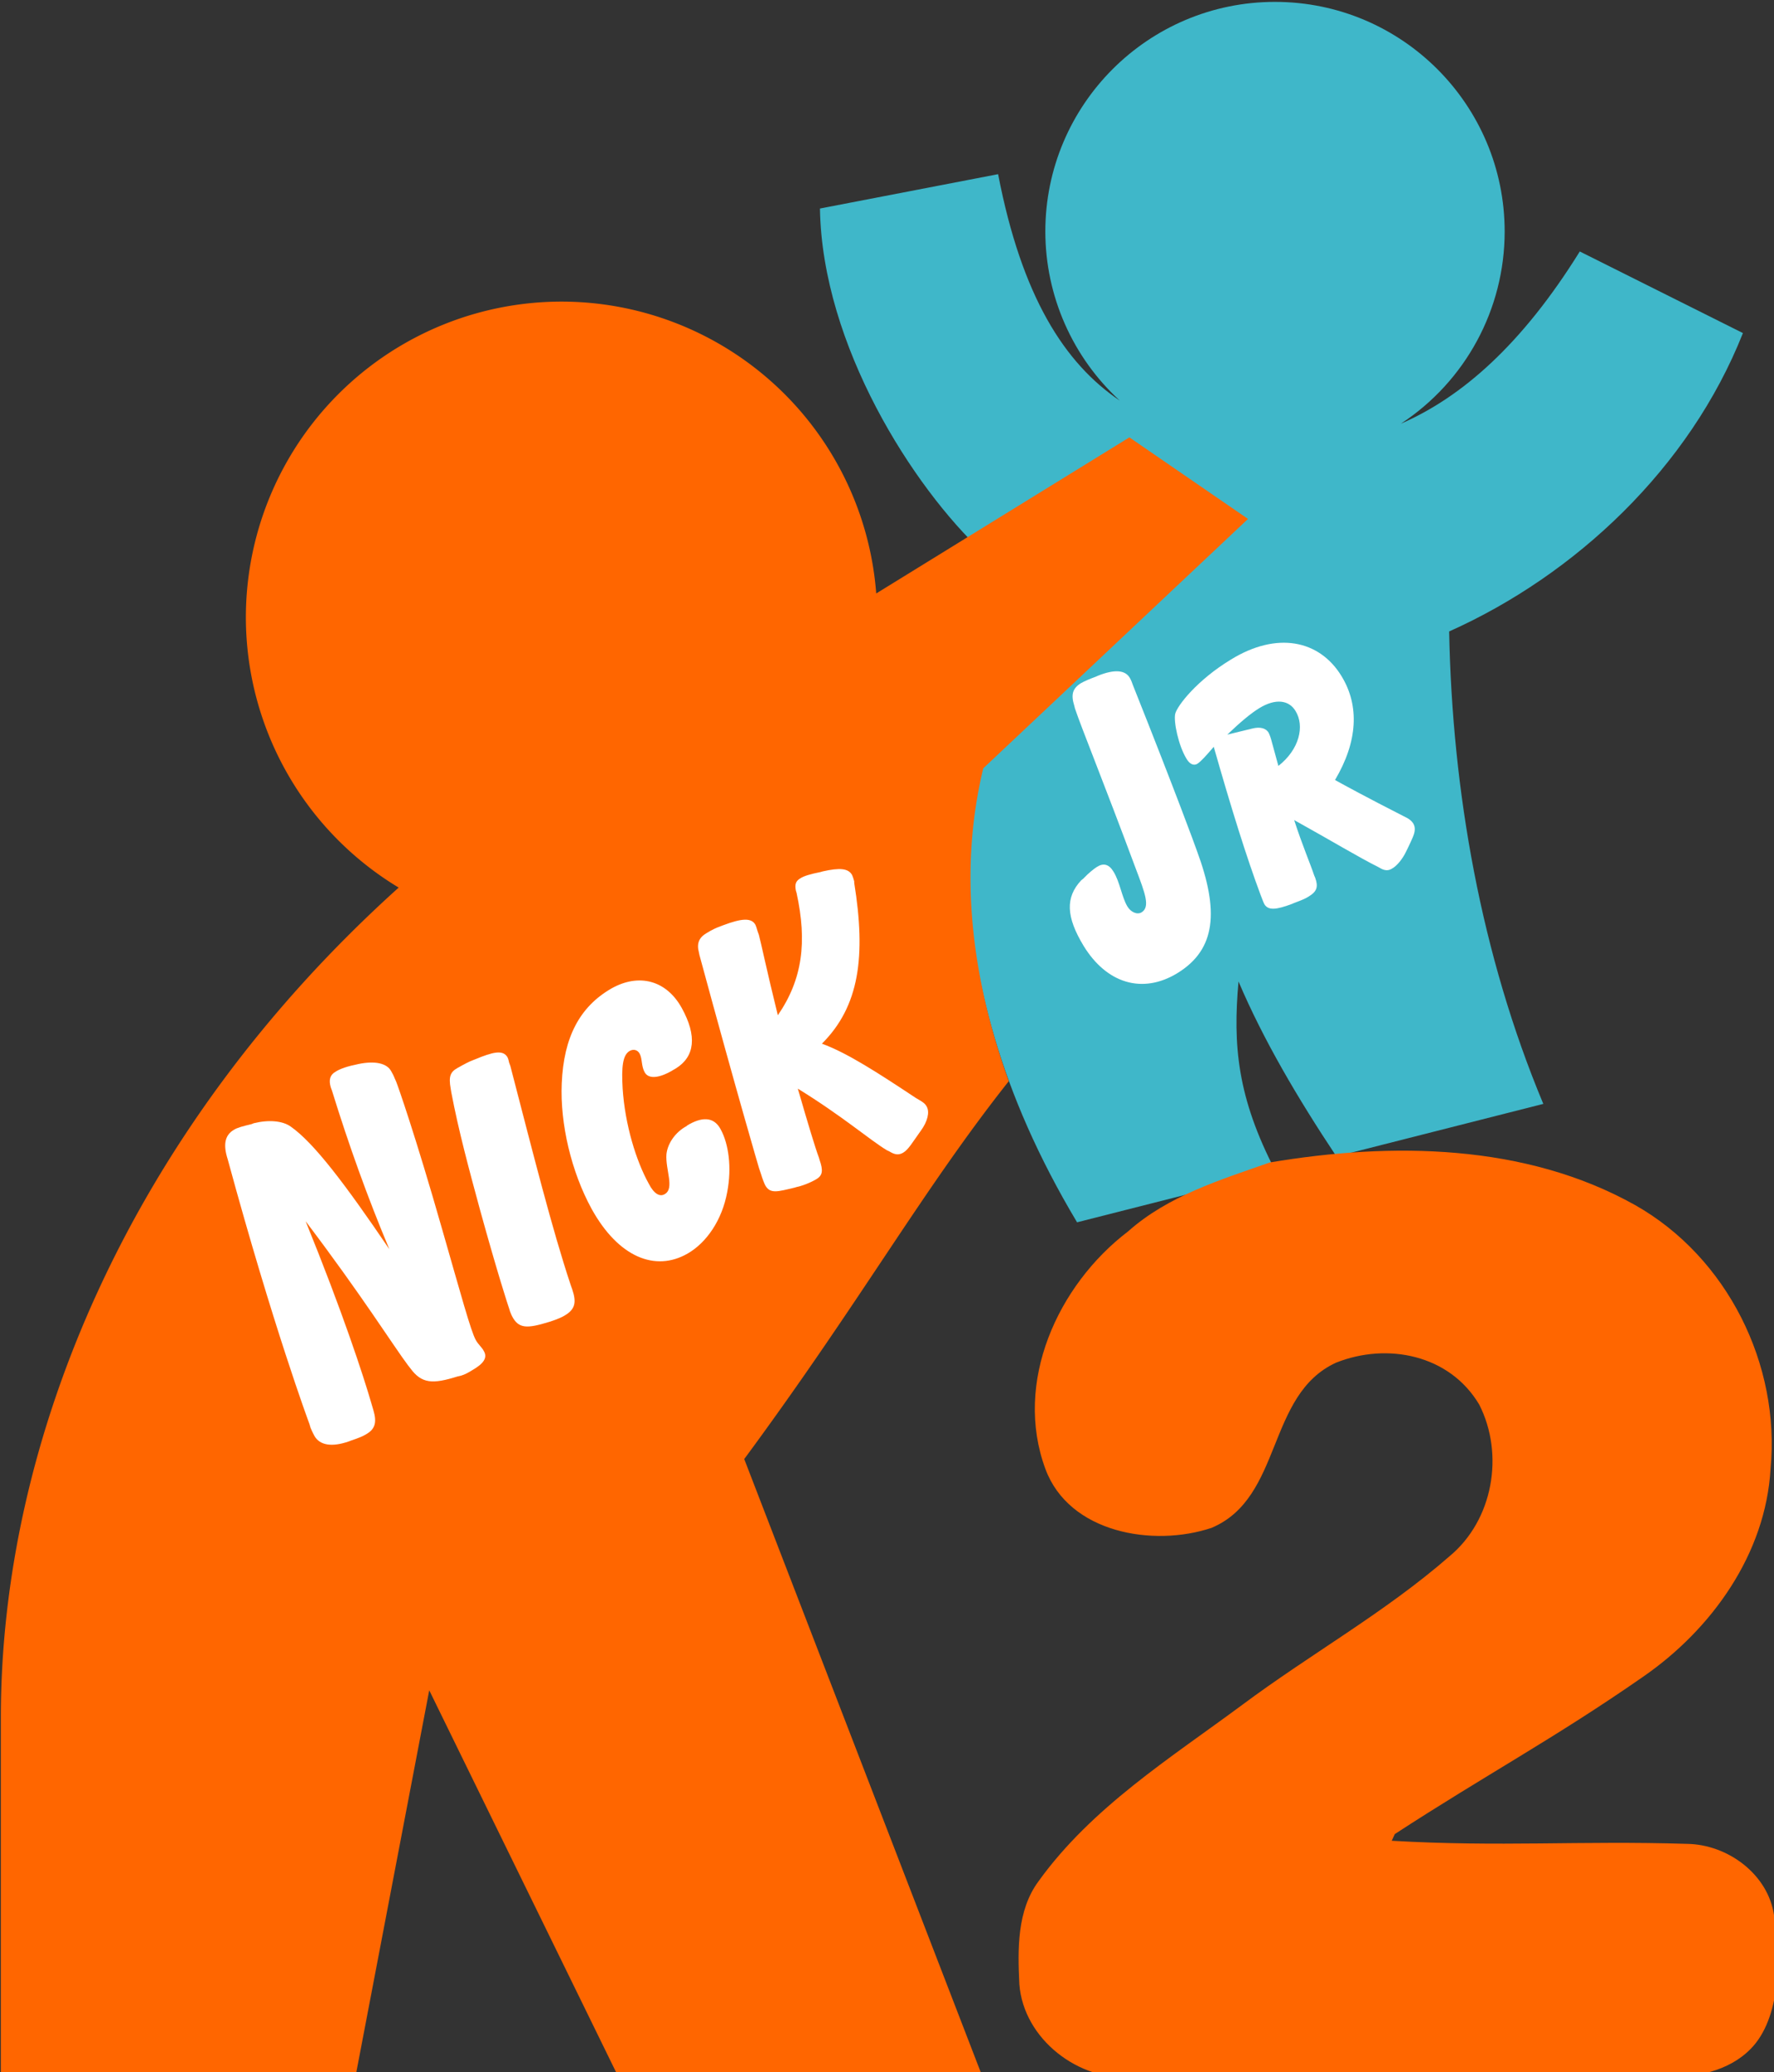
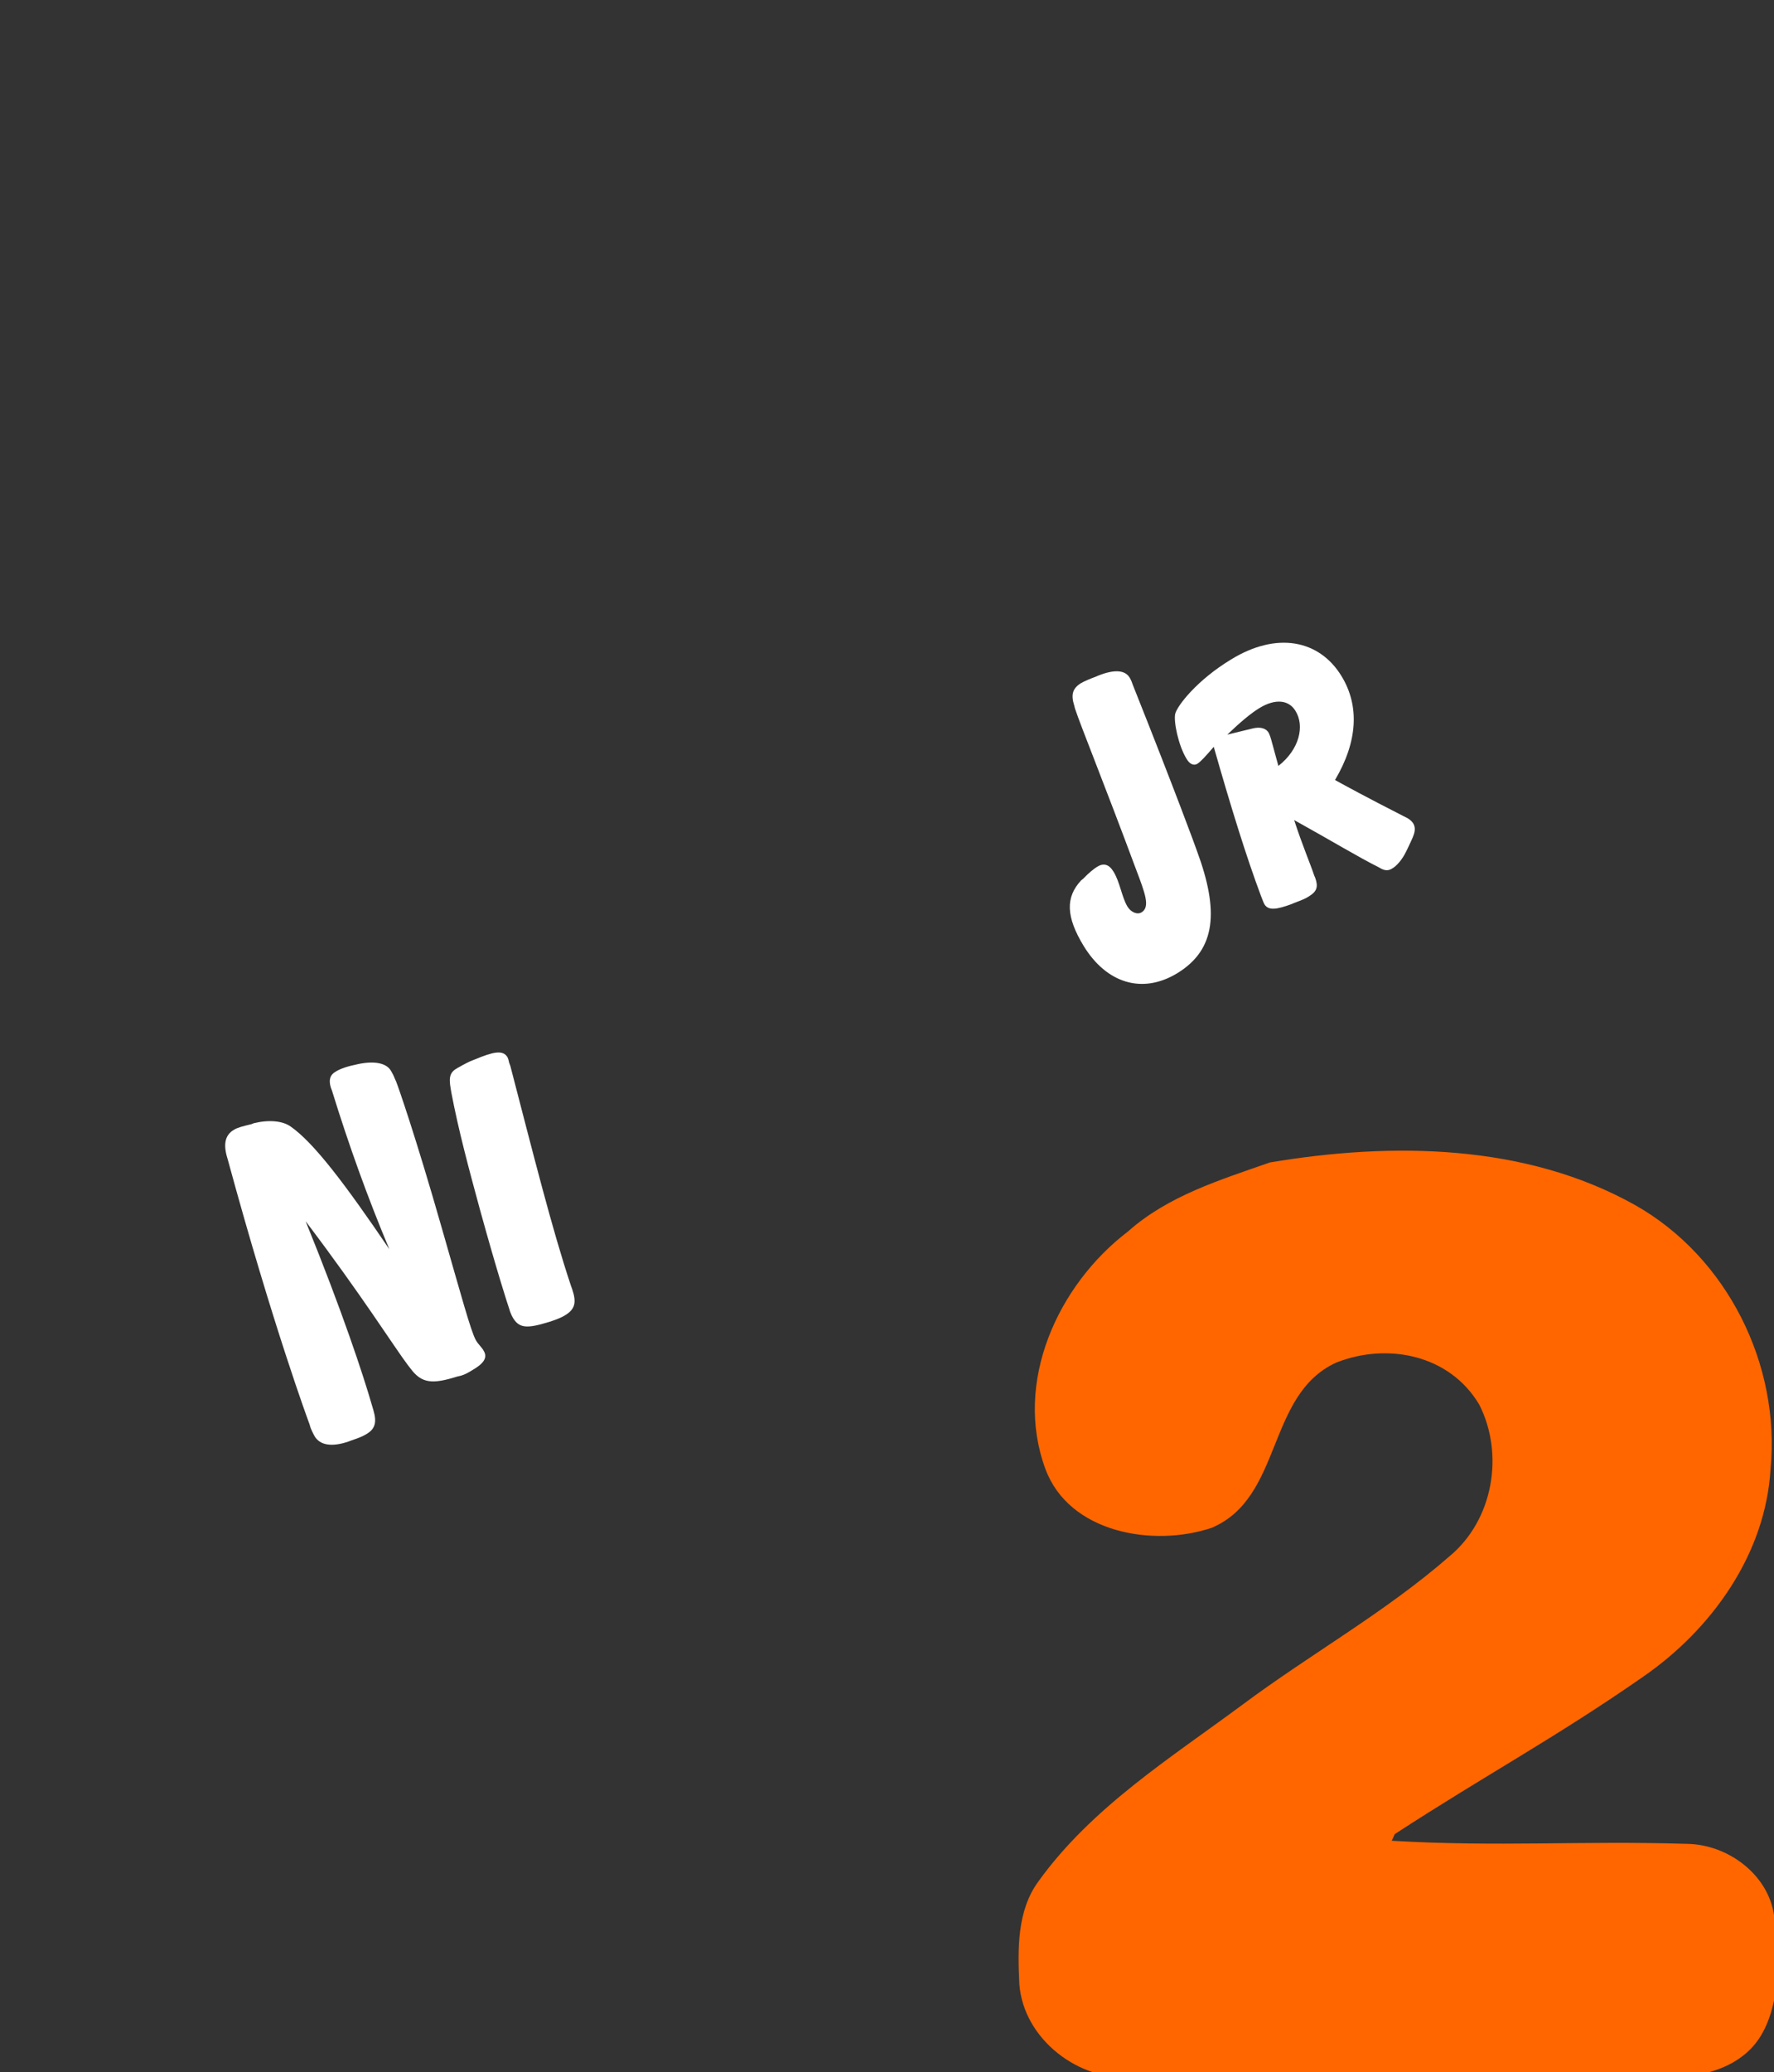
<svg xmlns="http://www.w3.org/2000/svg" xmlns:ns1="http://www.inkscape.org/namespaces/inkscape" xmlns:ns2="http://sodipodi.sourceforge.net/DTD/sodipodi-0.dtd" width="284.473" height="332.206" viewBox="0 0 284.473 332.206" version="1.1" id="svg8" ns1:version="0.92.4 (5da689c313, 2019-01-14)" ns2:docname="nickjr22006.svg">
  <rect x="0" y="0" width="284.473" height="332.206" fill="#333333" stroke="none" />
  <defs id="defs2">
	
	
	
	
	
</defs>
  <ns2:namedview id="base" pagecolor="#ffffff" bordercolor="#666666" borderopacity="1.0" ns1:pageopacity="0.0" ns1:pageshadow="2" ns1:zoom="0.32" ns1:cx="556.01609" ns1:cy="518.75049" ns1:document-units="mm" ns1:current-layer="layer1" showgrid="false" showguides="false" ns1:guide-bbox="true" ns1:snap-nodes="true" fit-margin-top="0" fit-margin-left="0" fit-margin-right="0" fit-margin-bottom="0" ns1:window-width="1366" ns1:window-height="745" ns1:window-x="-8" ns1:window-y="-8" ns1:window-maximized="1">
    <ns2:guide position="81.306,34.807" orientation="0,1" id="guide826" ns1:locked="false" />
    <ns2:guide position="81.306,180.142" orientation="0,1" id="guide828" ns1:locked="false" />
    <ns2:guide position="81.667,191.216" orientation="1,0" id="guide830" ns1:locked="false" />
    <ns2:guide position="206.595,180.142" orientation="1,0" id="guide832" ns1:locked="false" />
    <ns2:guide position="189.952,103.301" orientation="0.246,-0.969" id="guide846" ns1:locked="false" />
    <ns2:guide position="169.153,144.49" orientation="0.686,-0.728" id="guide854" ns1:locked="false" />
  </ns2:namedview>
  <g ns1:label="Layer 1" ns1:groupmode="layer" id="layer1" transform="translate(45.565,72.966)">
    <g id="g1028" transform="matrix(2.273,0,0,2.273,-126.794,-251.017)">
-       <path transform="scale(0.265)" ns2:nodetypes="ccccccccccccccccc" ns1:connector-curvature="0" id="path840" d="m 474.285,296.098 c -33.768,1.5e-4 -61.142,27.375 -61.143,61.143 0.028,17.104 7.219,33.415 19.828,44.973 -14.671,-9.884 -26.111,-27.657 -32.398,-60.264 l -47.43,9.143 c 0.582,36.456 24.882,74.251 43.422,91.545 -3.656,57.321 -16.547,108.655 25.027,178.256 l 52.922,-13.438 c -10.355,-19.853 -11.439,-33.826 -9.941,-50.65 6.601,15.519 15.744,31.038 26.062,46.557 l 55.08,-13.984 c -16.575,-39.632 -24.253,-83.243 -25.066,-125.729 33.582,-15.016 64.005,-43.504 78.209,-79.414 l -43.43,-21.715 c -15.447,24.869 -31.493,38.826 -47.641,45.84 17.24,-11.292 27.631,-30.51 27.641,-51.119 -1.6e-4,-33.768 -27.375,-61.142 -61.143,-61.143 z" style="fill:#3fb7c9;fill-opacity:1;stroke:none;stroke-width:1px;stroke-linecap:butt;stroke-linejoin:miter;stroke-opacity:1" />
-       <path id="path834" transform="scale(0.265)" d="m 284.375,375.863 a 84.065,84.065 0 0 0 -84.064,84.066 84.065,84.065 0 0 0 40.68,71.883 C 168.619,596.992 135.084,679.638 135.084,752.576 v 95.678 h 94.408 l 19.635,-102.812 50.316,102.812 h 96.951 l -63.408,-164.354 c 30.968,-41.958 47.505,-71.638 70.432,-100.572 -12.211,-33.824 -12.055,-61.427 -6.795,-83.258 l 70.482,-66.367 -31.58,-21.709 -67.402,41.547 A 84.065,84.065 0 0 0 284.375,375.863 Z" style="opacity:1;fill:#ff6600;fill-opacity:1;fill-rule:nonzero;stroke:none;stroke-width:7.537;stroke-linecap:square;stroke-linejoin:miter;stroke-miterlimit:4;stroke-dasharray:none;stroke-dashoffset:0;stroke-opacity:1;paint-order:markers stroke fill" ns1:connector-curvature="0" />
      <g id="g878" style="fill:#ffffff" transform="matrix(0.309,-0.103,0.103,0.309,-46.925,83.63)">
        <g transform="matrix(46.397,0,0,-46.397,424.264,730.37)" id="g6404" style="fill:#ffffff">
          <path d="m -0.344,8.855 c 0.034,0.018 0.062,0.028 0.078,0.032 0.035,0.009 0.058,-0.005 0.067,-0.046 0.013,-0.055 -0.001,-0.124 0.01,-0.174 0.007,-0.031 0.031,-0.052 0.054,-0.047 0.047,0.011 0.044,0.078 0.039,0.201 -0.015,0.437 -0.033,0.705 -0.033,0.8 l 0.001,0.013 c 0.001,0.055 0.018,0.079 0.062,0.09 0.019,0.004 0.046,0.006 0.077,0.007 l 0.01,10e-4 C 0.105,9.737 0.15,9.717 0.159,9.676 0.16,9.672 0.162,9.661 0.162,9.641 L 0.163,9.623 C 0.193,9.102 0.201,8.83 0.201,8.811 0.211,8.513 0.141,8.346 -0.066,8.298 c -0.187,-0.043 -0.329,0.06 -0.375,0.259 -0.035,0.154 -0.01,0.242 0.086,0.294 z" id="path6406" ns1:connector-curvature="0" style="fill:#ffffff" />
        </g>
        <g transform="matrix(46.397,0,0,-46.397,494.467,703.907)" id="g6408" style="fill:#ffffff">
          <path d="M -0.669,8.714 C -0.682,8.772 -0.738,8.8 -0.825,8.78 -0.869,8.77 -0.93,8.746 -1.006,8.71 l 0.12,-0.01 c 0.038,-0.003 0.061,-0.019 0.066,-0.043 0,-0.002 0.002,-0.015 0.001,-0.034 L -0.826,8.496 c 0.118,0.042 0.176,0.138 0.157,0.218 M -1.095,7.948 C -1.102,8.139 -1.097,8.382 -1.084,8.676 -1.131,8.648 -1.162,8.63 -1.182,8.625 -1.2,8.621 -1.216,8.634 -1.222,8.662 c -0.017,0.071 -0.003,0.186 0.016,0.217 0.021,0.033 0.146,0.117 0.327,0.158 0.243,0.057 0.42,-0.042 0.465,-0.236 C -0.377,8.642 -0.439,8.486 -0.596,8.35 -0.562,8.313 -0.479,8.224 -0.345,8.088 l 0.01,-0.01 C -0.325,8.068 -0.317,8.055 -0.314,8.044 -0.305,8.006 -0.336,7.982 -0.378,7.937 L -0.387,7.928 c -0.029,-0.03 -0.064,-0.05 -0.086,-0.054 -0.019,-0.005 -0.034,0 -0.049,0.015 L -0.533,7.901 C -0.606,7.974 -0.703,8.088 -0.836,8.233 -0.837,8.11 -0.829,8.017 -0.829,7.958 L -0.828,7.947 C -0.827,7.902 -0.84,7.883 -0.885,7.873 -0.899,7.869 -0.923,7.867 -0.958,7.866 L -0.969,7.865 C -1.047,7.862 -1.084,7.87 -1.092,7.904 -1.093,7.912 -1.094,7.92 -1.094,7.928 l -10e-4,0.02" id="path6410" ns1:connector-curvature="0" style="fill:#ffffff" />
        </g>
      </g>
      <g id="g872" style="fill:#ffffff" transform="matrix(0.335,-0.099,0.099,0.335,-4.448,101.417)">
        <g transform="matrix(46.397,0.007,0.007,-46.397,239.8,747.989)" id="g6388" style="fill:#ffffff">
          <path d="m -2.853,10.459 c -10e-4,0.015 -0.031,0.451 -0.015,1.204 v 0.015 c 10e-4,0.061 0.022,0.093 0.062,0.103 0.017,0.005 0.044,0.004 0.081,0.002 l 0.01,0.001 c 0.067,-0.003 0.123,-0.025 0.15,-0.059 0.077,-0.096 0.157,-0.308 0.261,-0.634 -0.027,0.243 -0.041,0.487 -0.044,0.732 l -0.001,0.016 c 0,0.033 0.012,0.053 0.039,0.059 0.012,0.004 0.042,0.009 0.089,0.005 l 0.016,-0.001 c 0.074,-0.006 0.12,-0.032 0.128,-0.07 0.003,-0.012 0.005,-0.022 0.006,-0.035 l 0.002,-0.015 c 0.002,-0.018 0.014,-0.246 0.01,-0.678 -0.002,-0.288 -0.006,-0.456 0.004,-0.499 0.005,-0.022 0.017,-0.038 0.02,-0.056 0.008,-0.033 -0.018,-0.052 -0.072,-0.065 -0.018,-0.005 -0.036,-0.009 -0.053,-0.009 l -0.016,0.001 c -0.114,-0.002 -0.159,0.014 -0.187,0.092 l -0.006,0.015 c -0.037,0.099 -0.106,0.347 -0.25,0.728 0.042,-0.422 0.051,-0.713 0.05,-0.851 v -0.021 c 0,-0.057 -0.017,-0.082 -0.062,-0.092 -0.015,-0.004 -0.035,-0.006 -0.065,-0.007 l -0.013,-10e-4 c -0.08,-0.004 -0.128,0.02 -0.138,0.066 -0.004,0.018 -0.005,0.03 -0.006,0.038 z" id="path6390" ns1:connector-curvature="0" style="fill:#ffffff" />
        </g>
        <g transform="matrix(46.397,0.007,0.007,-46.397,291.306,710.801)" id="g6392" style="fill:#ffffff">
          <path d="m -2.987,10.339 c 0.004,0.184 0.008,0.36 0.025,0.529 l 0.002,0.016 c 0.006,0.054 0.019,0.07 0.055,0.078 0.035,0.008 0.056,0.012 0.071,0.013 l 0.011,0.001 c 0.085,0.009 0.13,0.007 0.139,-0.032 0.001,-0.005 0.001,-0.013 0,-0.024 l 0.001,-0.015 c -0.013,-0.4 -0.027,-0.731 -0.018,-0.99 L -2.7,9.897 C -2.698,9.839 -2.71,9.809 -2.766,9.796 -2.776,9.793 -2.8,9.79 -2.831,9.789 H -2.838 C -2.937,9.788 -2.972,9.798 -2.984,9.857 -2.985,9.86 -2.986,9.869 -2.987,9.881 v 0.011 c -10e-4,0.017 -0.005,0.167 0,0.447" id="path6394" ns1:connector-curvature="0" style="fill:#ffffff" />
        </g>
        <g transform="matrix(46.397,0.007,0.007,-46.397,343.736,705.632)" id="g6396" style="fill:#ffffff">
-           <path d="m -3.136,10.33 c 0.071,0.015 0.112,-0.006 0.123,-0.061 0.015,-0.07 0,-0.172 -0.05,-0.269 -0.056,-0.111 -0.149,-0.186 -0.241,-0.208 -0.158,-0.038 -0.294,0.07 -0.346,0.305 -0.039,0.18 -0.027,0.394 0.03,0.56 0.065,0.191 0.17,0.298 0.324,0.335 0.134,0.031 0.24,-0.033 0.27,-0.168 0.03,-0.136 -0.005,-0.219 -0.099,-0.245 l -0.013,-0.003 c -0.003,-0.001 -0.004,-0.001 -0.007,-0.002 -0.068,-0.016 -0.108,-0.004 -0.115,0.027 -0.007,0.031 0.007,0.058 0.002,0.084 -0.004,0.019 -0.02,0.028 -0.038,0.024 -0.035,-0.008 -0.055,-0.058 -0.076,-0.148 -0.035,-0.155 -0.033,-0.32 -0.008,-0.431 0.009,-0.047 0.029,-0.068 0.053,-0.062 0.05,0.011 0.033,0.103 0.057,0.165 0.019,0.045 0.066,0.081 0.118,0.092 0.002,0.001 0.003,0.001 0.004,0.002 z" id="path6398" ns1:connector-curvature="0" style="fill:#ffffff" />
-         </g>
+           </g>
        <g transform="matrix(46.397,0.007,0.007,-46.397,356.683,722.421)" id="g6400" style="fill:#ffffff">
-           <path d="m -3.18,10.422 c 0,0.014 0,0.334 0.014,0.963 l 10e-4,0.012 c 10e-4,0.04 0.019,0.062 0.057,0.071 0.025,0.007 0.047,0.01 0.065,0.011 l 0.013,0.001 c 0.084,0.006 0.127,-0.002 0.135,-0.038 10e-4,-0.005 10e-4,-0.015 10e-4,-0.029 l 0.001,-0.017 c -0.001,-0.039 -0.011,-0.159 -0.02,-0.359 0.147,0.119 0.213,0.269 0.229,0.487 v 0.012 c 0.003,0.026 0.01,0.039 0.035,0.045 0.017,0.005 0.047,0.005 0.091,0.001 h 0.01 c 0.074,-0.005 0.111,-0.018 0.118,-0.052 0.001,-0.007 0.001,-0.017 0.001,-0.028 l -0.002,-0.007 c -0.041,-0.32 -0.13,-0.521 -0.333,-0.631 0.092,-0.068 0.194,-0.186 0.324,-0.341 l 0.013,-0.014 c 0.012,-0.013 0.02,-0.022 0.023,-0.037 0.006,-0.027 -0.015,-0.063 -0.054,-0.093 l -0.009,-0.007 c -0.04,-0.031 -0.067,-0.057 -0.092,-0.063 -0.023,-0.006 -0.039,0.003 -0.056,0.022 l -0.009,0.008 c -0.058,0.063 -0.144,0.198 -0.296,0.367 -10e-4,-0.167 0,-0.274 0.003,-0.313 v -0.012 c 0.002,-0.047 -0.005,-0.068 -0.039,-0.076 -0.033,-0.008 -0.07,-0.01 -0.091,-0.008 h -0.009 c -0.075,0.004 -0.109,0.003 -0.119,0.045 -0.002,0.01 -0.004,0.03 -0.004,0.055 z" id="path6402" ns1:connector-curvature="0" style="fill:#ffffff" />
-         </g>
+           </g>
      </g>
      <g transform="matrix(0.265,0,0,0.265,-2.034,9.721)" id="g988">
        <g style="display:none;fill:#ffffff" transform="translate(66.191,11.712)" display="none" id="g947">
          <path style="display:inline" ns1:connector-curvature="0" d="m 433.71,15.94 c -1.3,-0.13 -1.449,-3.53 -0.039,-3.72 0.68,1.21 0.699,2.45 0.039,3.72 z" display="inline" id="path943" />
          <path style="display:inline" ns1:connector-curvature="0" d="M 435.33,13.23 Z" display="inline" id="path945" />
        </g>
        <path ns2:nodetypes="cccccccccccccccccccccc" style="fill:#ff6600;fill-opacity:1;stroke-width:2.247" ns1:connector-curvature="0" d="m 442.861,586.62 c 10.683,-9.497 24.538,-13.702 37.734,-18.338 32.389,-5.434 67.959,-5.062 97.259,11.357 24.567,13.903 38.684,42.482 36.032,70.204 -1.302,22.574 -15.589,42.656 -33.953,55.327 -23.385,16.277 -42.241,26.325 -66.084,41.859 l -0.808,1.775 c 28.81,1.686 49.772,-0.056 78.665,0.827 10.827,0.174 21.593,8.127 23.125,19.112 1.907,10.557 1.851,27.374 -6.291,35.501 -5.862,5.95 -14.695,7.607 -22.782,7.465 -47.171,-0.03 -94.343,-0.03 -141.517,0.027 -14.462,1.202 -29.244,-10.129 -30.34,-24.777 -0.435,-9.237 -0.668,-19.567 5.108,-27.377 14.119,-19.623 35.019,-32.727 54.192,-46.914 18.127,-13.531 38.135,-24.66 55.167,-39.536 11.664,-9.612 14.698,-27.147 7.972,-40.395 -7.909,-13.333 -24.531,-16.593 -38.16,-11.157 -18.563,8.552 -14.09,35.873 -33.085,43.942 -15.565,5.206 -37.966,1.373 -44.26,-15.678 -8.49,-22.999 3.201,-48.887 22.025,-63.222 z" id="path949" />
-         <path style="display:none;fill:#4ac3cb" ns1:connector-curvature="0" d="m 417.96,52.211 h 0.22 l 3.574,3.991 3.54,-3.991 h 0.229 v 7.49 h -1.341 v -4.635 l -2.304,2.749 h -0.247 L 419.3,55.066 v 4.635 h -1.34 z m -5.161,1.268 h -2.224 v -1.145 h 5.798 v 1.145 h -2.232 V 59.7 h -1.342 z" display="none" id="path965" />
      </g>
    </g>
  </g>
</svg>